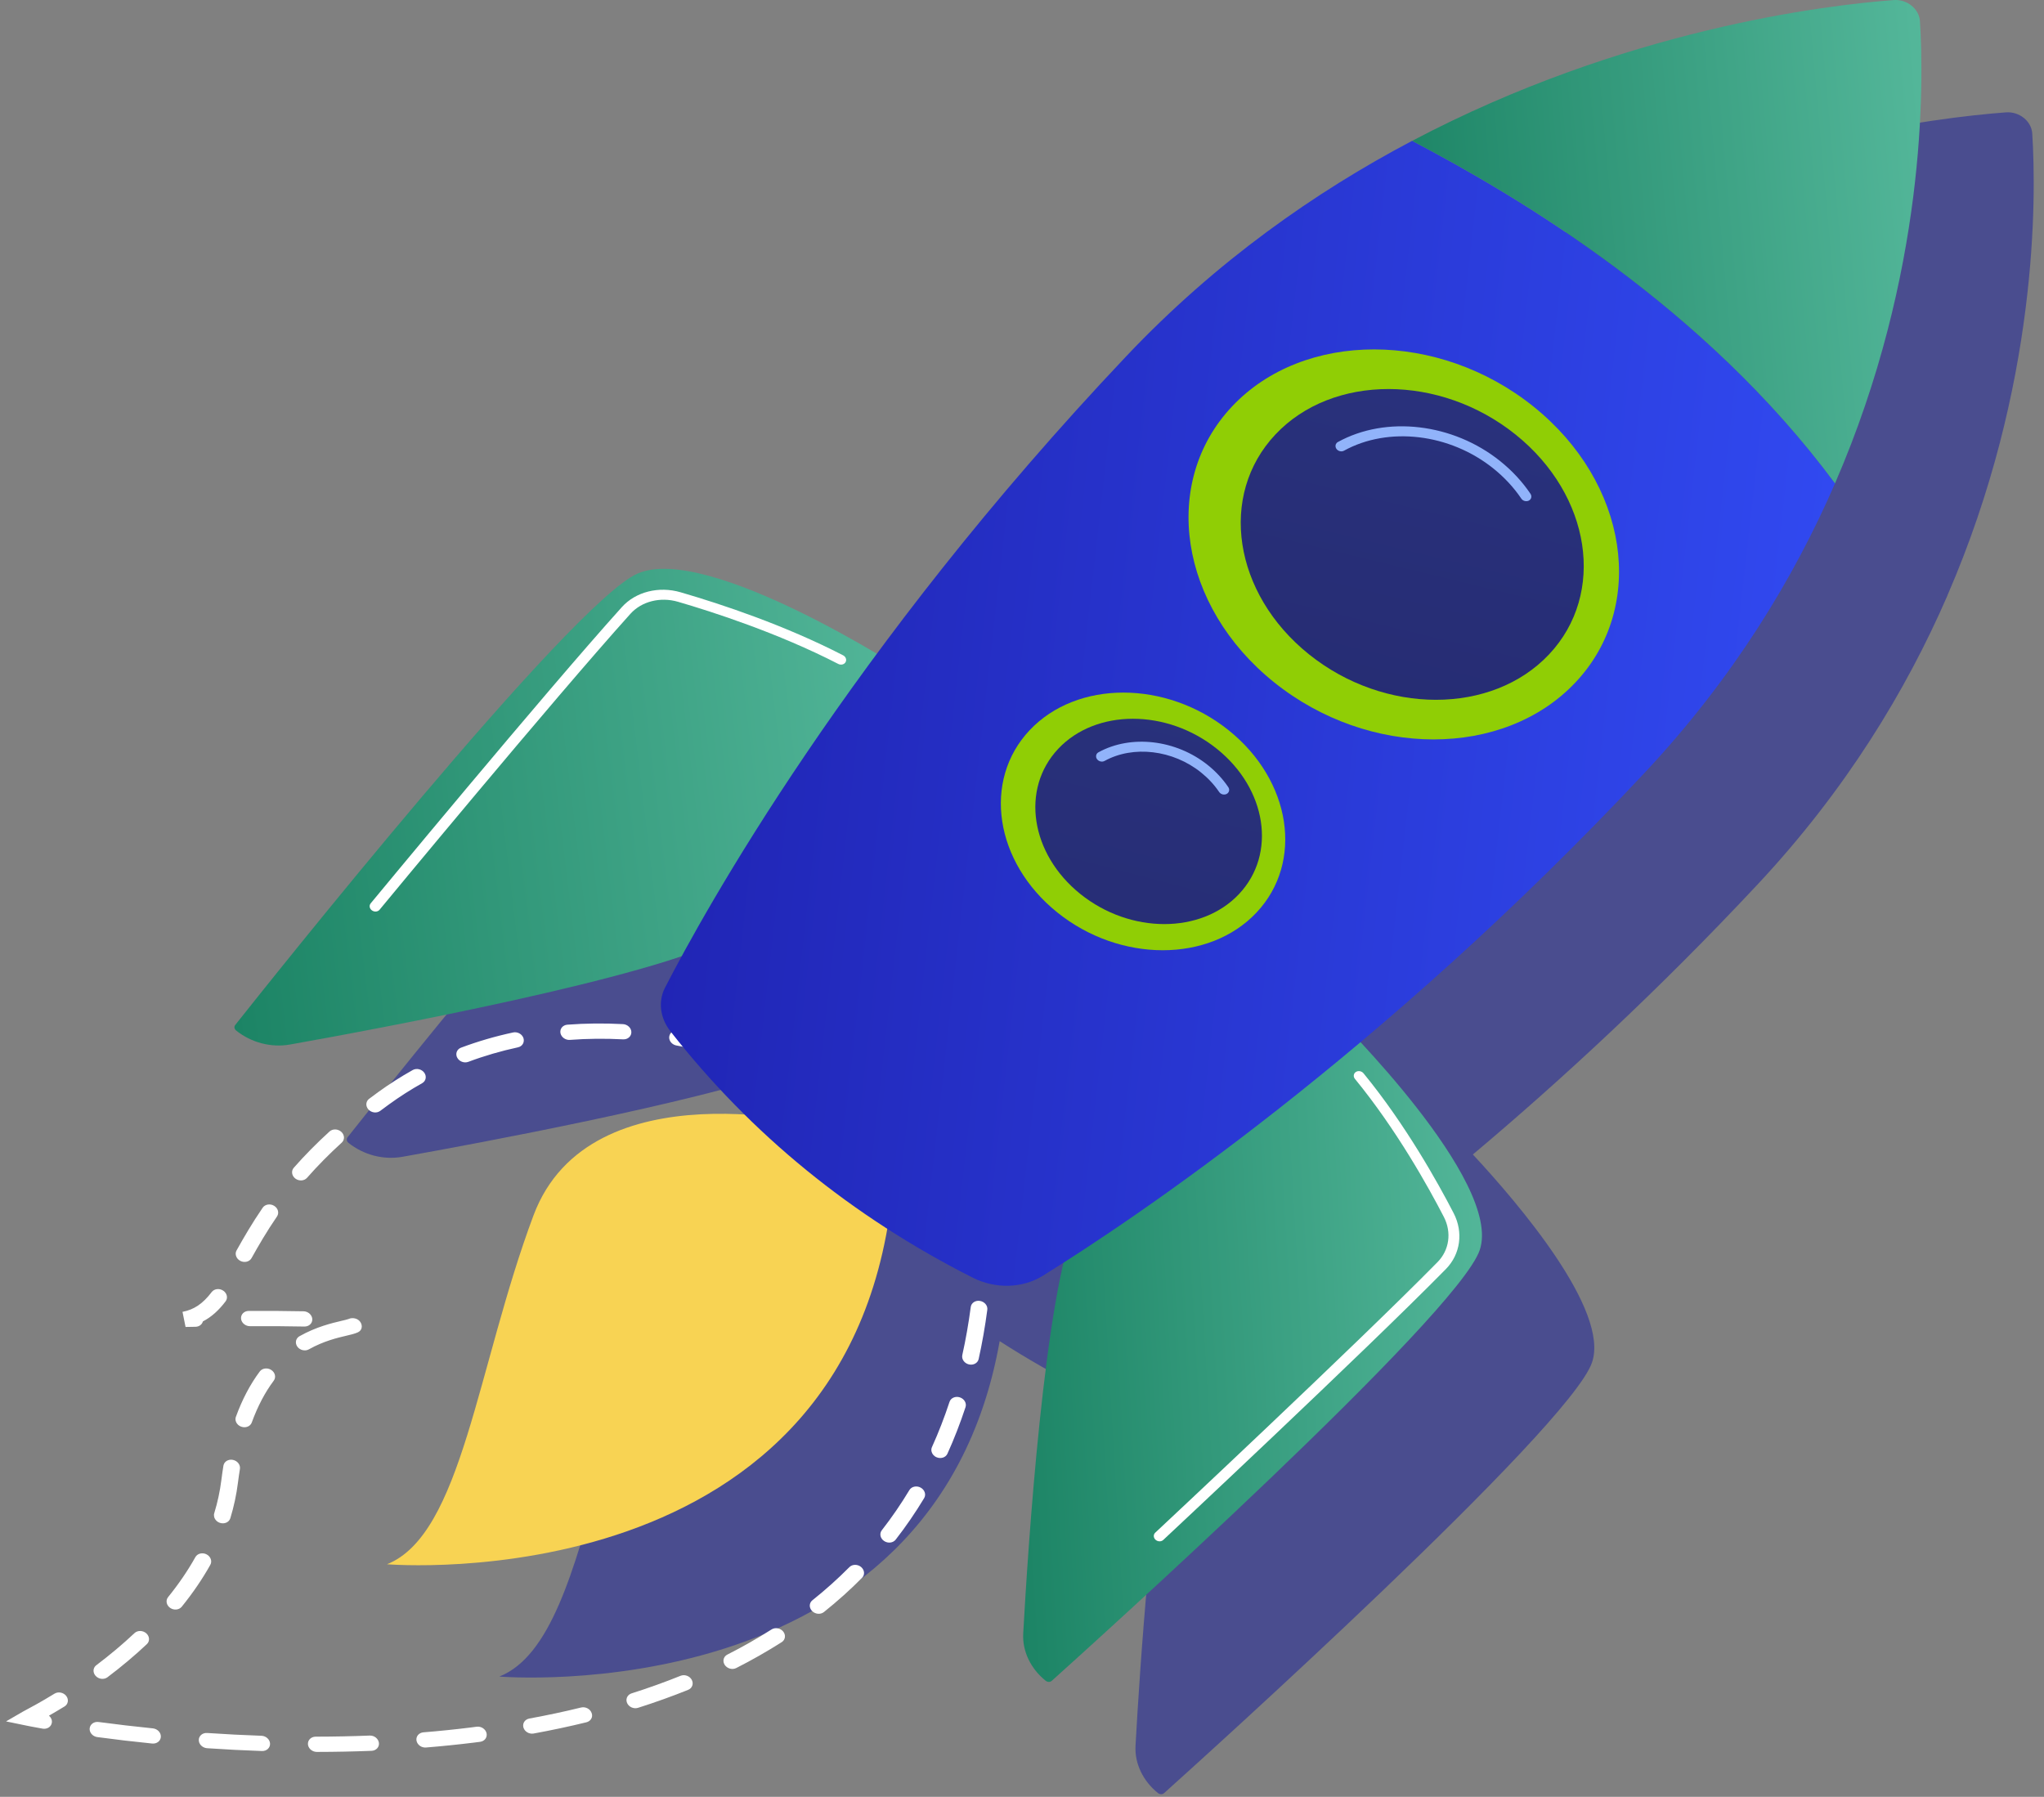
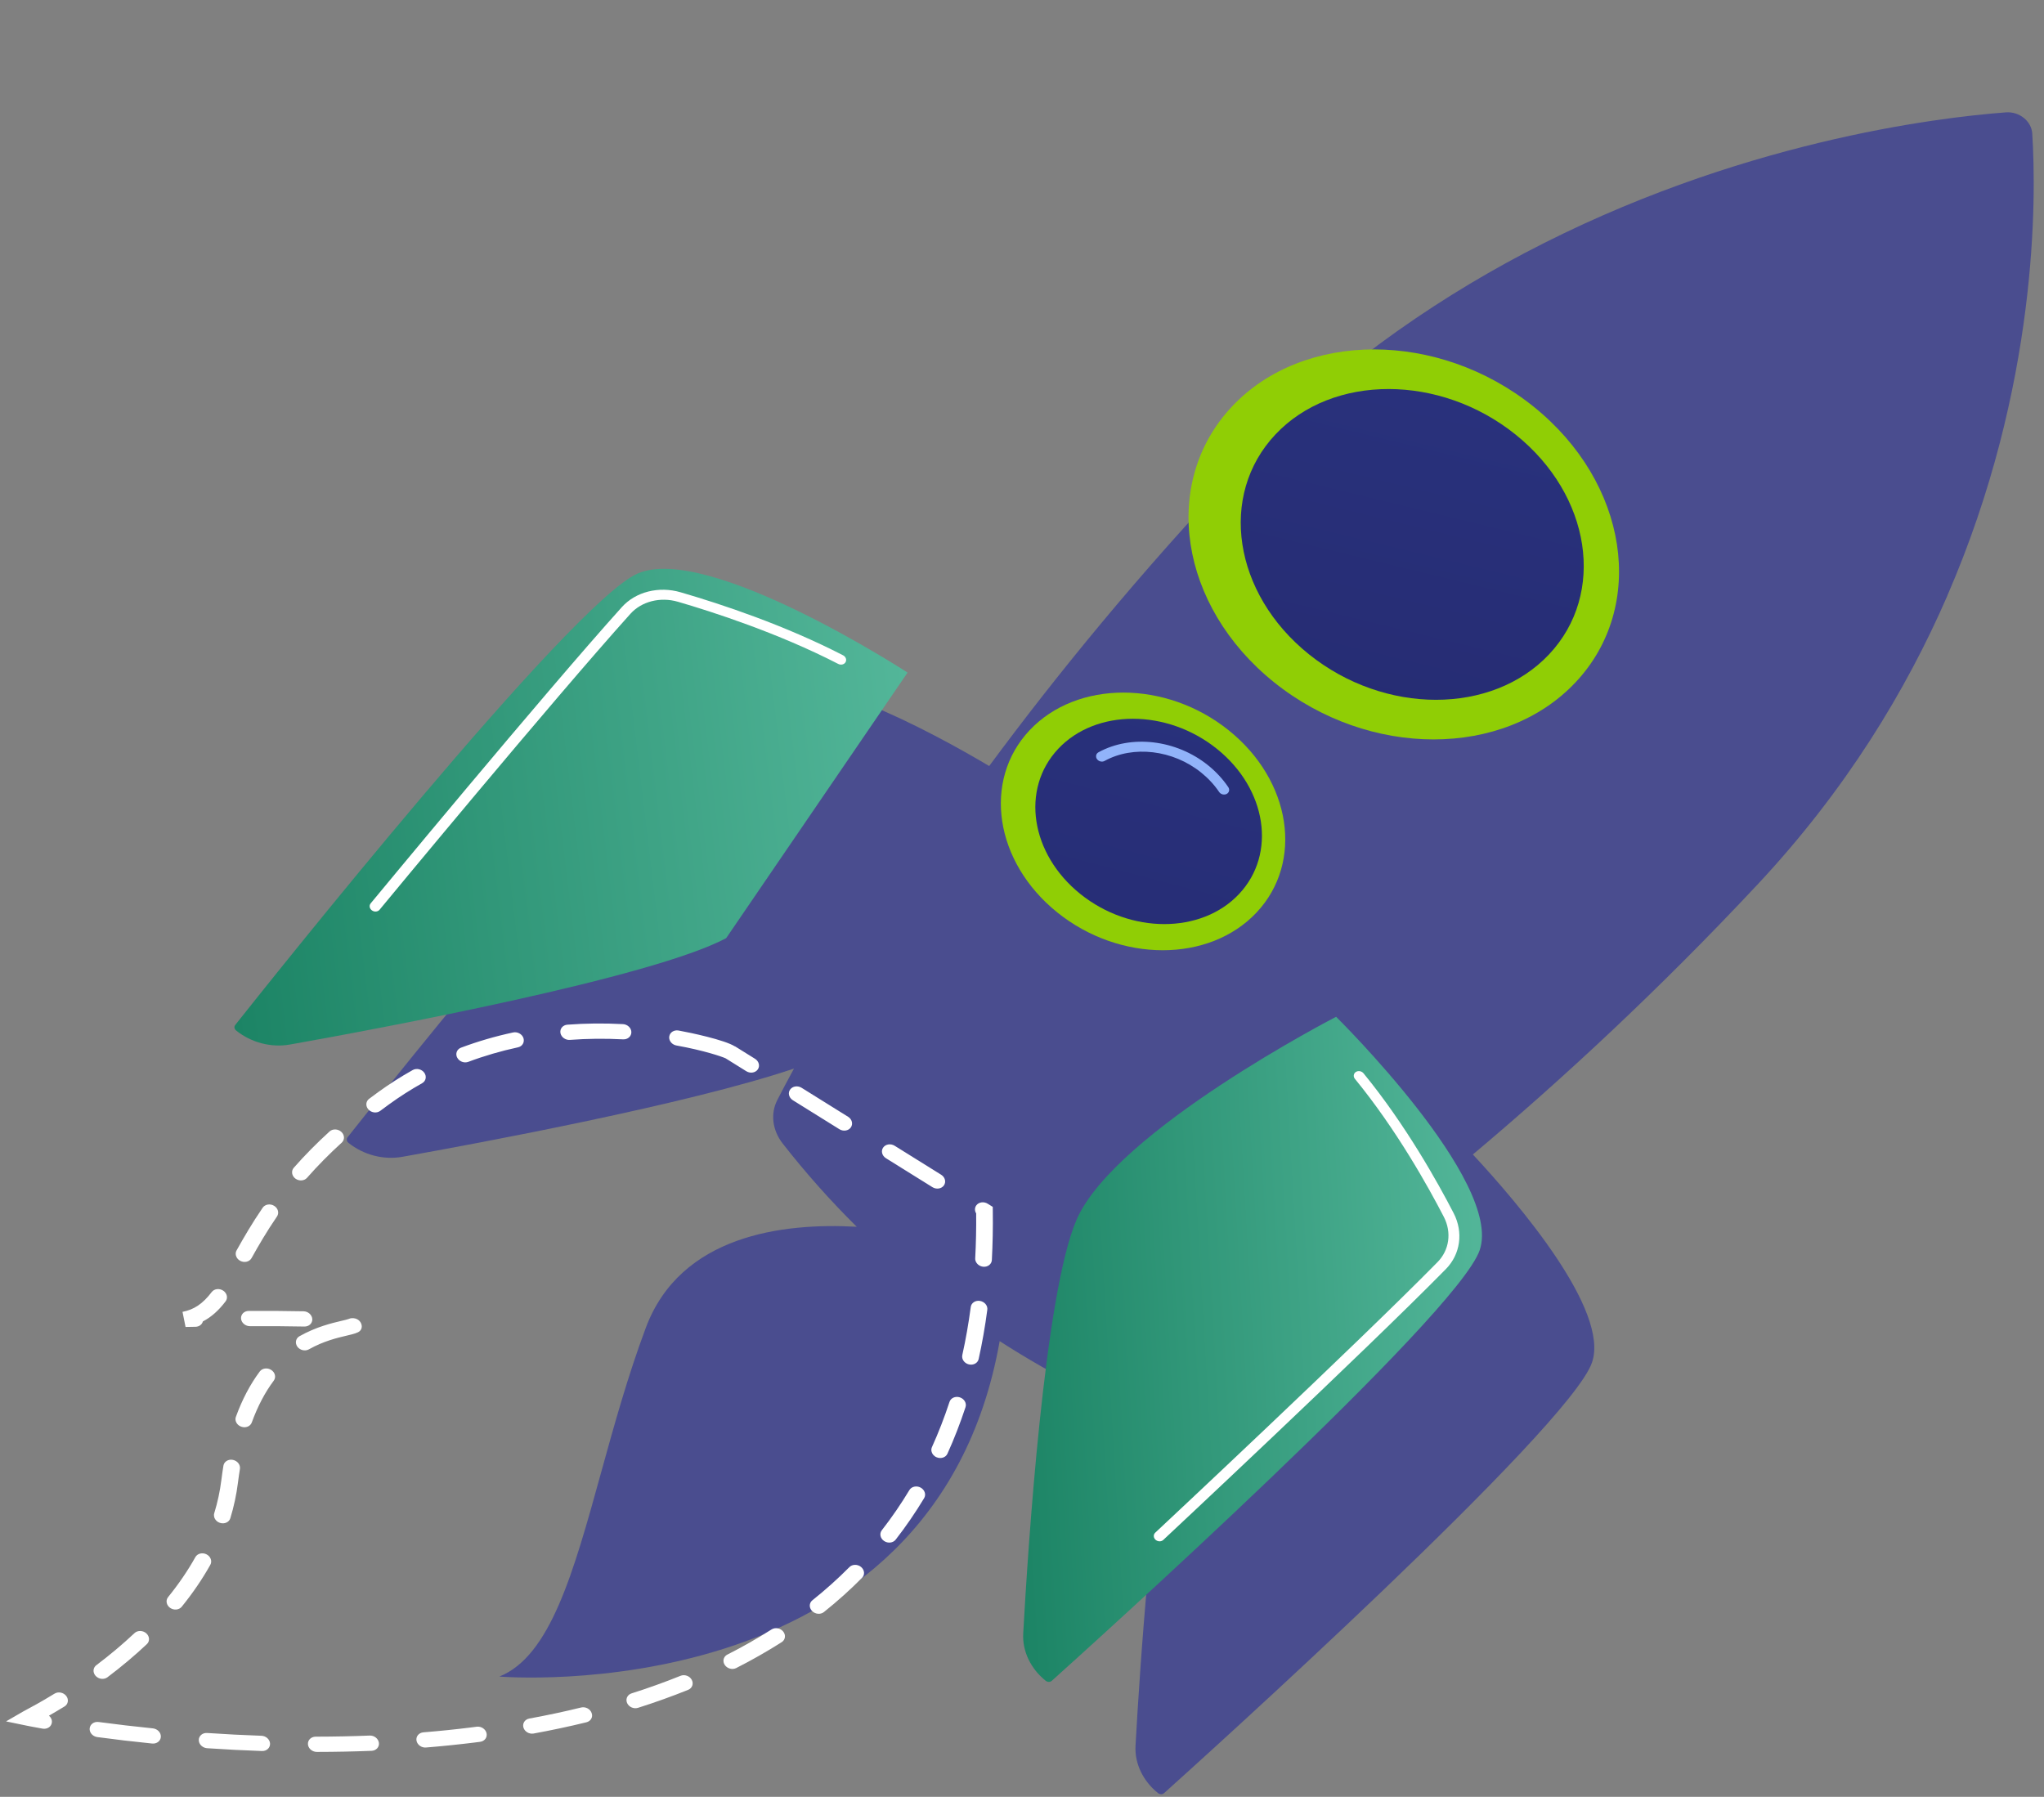
<svg xmlns="http://www.w3.org/2000/svg" width="182" height="160" viewBox="0 0 182 160" fill="none">
  <rect x="0" y="0" width="182" height="160" fill="#808080" stroke="none" />
  <path opacity="0.5" fill-rule="evenodd" clip-rule="evenodd" d="M135.744 22.54L135.743 22.539C127.111 27.09 118.289 33.273 110.328 41.679C101.415 51.09 94.035 60.152 88.079 68.211C82.847 65.11 71.509 58.987 66.76 61.078C60.792 63.708 33.585 97.937 30.945 101.271C30.826 101.421 30.863 101.632 31.026 101.763C32.371 102.844 34.152 103.307 35.827 103.008C42.725 101.779 61.268 98.33 70.698 95.149C70.087 96.273 69.592 97.214 69.211 97.956C68.583 99.179 68.779 100.659 69.693 101.826C71.745 104.451 73.943 106.922 76.287 109.239C69.704 108.867 60.591 109.98 57.505 118.232C55.895 122.535 54.664 126.992 53.515 131.15C51.074 139.989 49.005 147.48 44.464 149.289C44.464 149.289 83.157 152.566 89.01 119.421C91.438 120.984 93.973 122.434 96.617 123.772C98.64 124.794 101.049 124.722 102.848 123.605C103.392 123.267 104.008 122.88 104.689 122.445C102.59 131.512 101.468 148.962 101.109 155.446C101.02 157.021 101.765 158.585 103.11 159.665C103.273 159.795 103.505 159.8 103.649 159.671C106.855 156.791 139.767 127.144 141.755 121.318C143.339 116.682 135.195 107.155 131.145 102.801C138.955 96.233 147.644 88.222 156.493 78.76C164.338 70.372 169.719 61.512 173.395 53.043L173.392 53.039C181.511 34.329 181.311 17.519 180.953 11.887C180.883 10.786 179.801 9.917 178.611 10.006C172.543 10.46 154.598 12.6 135.744 22.54Z" fill="#141A9E" />
  <path d="M0.539 153.282L2.038 152.413C2.081 152.389 2.166 152.342 2.288 152.278C2.727 152.044 3.641 151.557 4.858 150.81C5.188 150.608 5.653 150.701 5.898 151.016C6.142 151.333 6.074 151.753 5.744 151.953C5.223 152.272 4.758 152.544 4.36 152.772C4.545 152.926 4.651 153.158 4.617 153.391C4.567 153.76 4.197 153.999 3.789 153.927C2.855 153.762 2.349 153.656 2.349 153.656L0.539 153.282ZM7.997 154.099C7.984 154.036 7.978 153.973 7.984 153.908C8.017 153.538 8.373 153.28 8.782 153.336C10.367 153.549 11.992 153.739 13.611 153.903C14.02 153.945 14.341 154.277 14.322 154.653C14.306 155.025 13.959 155.294 13.55 155.253C11.91 155.088 10.267 154.896 8.666 154.679C8.328 154.634 8.062 154.392 7.997 154.099ZM8.345 148.905C8.293 148.674 8.373 148.433 8.577 148.279C9.794 147.36 10.939 146.398 11.977 145.42C12.253 145.161 12.722 145.17 13.027 145.441C13.328 145.711 13.353 146.143 13.077 146.402C12.005 147.414 10.824 148.405 9.568 149.352C9.262 149.582 8.792 149.53 8.519 149.233C8.429 149.133 8.371 149.02 8.345 148.905ZM14.847 142.734C14.808 142.554 14.845 142.367 14.965 142.217C15.909 141.053 16.726 139.854 17.396 138.654C17.578 138.329 18.023 138.22 18.39 138.407C18.758 138.596 18.91 139.013 18.729 139.337C18.024 140.599 17.167 141.855 16.181 143.073C15.944 143.363 15.482 143.408 15.147 143.173C14.986 143.058 14.884 142.9 14.847 142.734ZM17.715 155.081C17.706 155.035 17.7 154.988 17.7 154.94C17.702 154.566 18.038 154.284 18.447 154.314C20.059 154.423 21.684 154.507 23.281 154.562C23.691 154.577 24.033 154.894 24.046 155.266C24.059 155.64 23.737 155.935 23.327 155.92C21.713 155.865 20.068 155.781 18.439 155.67C18.08 155.642 17.784 155.392 17.715 155.081ZM19.066 135.057C19.044 134.955 19.045 134.848 19.077 134.744C19.375 133.771 19.588 132.776 19.711 131.789C19.766 131.35 19.827 130.923 19.894 130.512C19.955 130.145 20.331 129.914 20.737 129.995C21.143 130.077 21.423 130.438 21.363 130.805C21.299 131.201 21.239 131.611 21.186 132.033C21.054 133.089 20.826 134.153 20.509 135.191C20.402 135.544 19.992 135.732 19.596 135.607C19.32 135.522 19.121 135.304 19.066 135.057ZM16.522 118.159L16.251 116.814C17.283 116.616 18.061 116.088 18.849 115.052C19.075 114.754 19.536 114.698 19.877 114.928C20.218 115.156 20.313 115.582 20.087 115.88C19.462 116.701 18.81 117.281 18.065 117.666C17.993 117.939 17.735 118.139 17.407 118.144L16.522 118.159ZM20.983 126.501C20.957 126.388 20.963 126.271 21.006 126.158C21.563 124.62 22.279 123.264 23.129 122.124C23.353 121.826 23.813 121.765 24.157 121.991C24.502 122.217 24.598 122.643 24.374 122.943C23.594 123.984 22.938 125.237 22.419 126.664C22.294 127.012 21.875 127.181 21.484 127.04C21.219 126.947 21.035 126.736 20.983 126.501ZM27.433 155.411C27.426 155.381 27.422 155.351 27.42 155.322C27.392 154.946 27.7 154.642 28.11 154.642C29.727 154.64 31.345 154.607 32.92 154.544C33.327 154.527 33.69 154.82 33.74 155.194C33.787 155.568 33.494 155.885 33.086 155.902C31.491 155.965 29.851 155.998 28.215 156C27.837 156 27.506 155.744 27.433 155.411ZM21.476 117.501C21.471 117.472 21.467 117.444 21.463 117.414C21.434 117.038 21.741 116.732 22.149 116.732C24.037 116.725 25.68 116.736 27.031 116.764C27.441 116.773 27.784 117.086 27.808 117.459C27.826 117.835 27.511 118.131 27.1 118.122C25.76 118.094 24.131 118.083 22.256 118.091C21.882 118.091 21.55 117.835 21.476 117.501ZM21.002 111.778C20.971 111.633 20.987 111.481 21.063 111.346C21.708 110.192 22.438 108.932 23.39 107.54C23.602 107.233 24.057 107.157 24.409 107.372C24.762 107.587 24.873 108.011 24.665 108.319C23.739 109.671 23.027 110.901 22.395 112.032C22.214 112.356 21.769 112.465 21.4 112.276C21.187 112.167 21.047 111.98 21.002 111.778ZM26.362 119.658C26.305 119.395 26.416 119.124 26.67 118.982C28.16 118.142 29.568 117.813 30.409 117.614C30.672 117.553 30.887 117.505 31.035 117.451C31.387 117.281 31.886 117.398 32.095 117.733C32.306 118.066 32.234 118.459 31.88 118.63C31.817 118.659 31.739 118.693 31.648 118.724C31.461 118.789 31.196 118.854 30.867 118.932C30.051 119.123 28.821 119.412 27.506 120.151C27.168 120.342 26.705 120.234 26.474 119.91C26.42 119.832 26.381 119.745 26.362 119.658ZM37.092 155.024C37.09 155.014 37.089 155.003 37.085 154.994C37.02 154.62 37.298 154.29 37.702 154.256C39.125 154.14 40.54 153.995 41.908 153.825L42.445 153.756C42.847 153.704 43.24 153.964 43.323 154.336C43.323 154.338 43.323 154.338 43.323 154.338C43.405 154.71 43.149 155.049 42.749 155.101L42.204 155.17C40.815 155.342 39.379 155.489 37.933 155.607C37.542 155.641 37.172 155.381 37.092 155.024ZM26.021 104.522C25.981 104.335 26.023 104.137 26.157 103.985C27.126 102.882 28.2 101.795 29.343 100.753C29.625 100.498 30.094 100.514 30.394 100.789C30.692 101.063 30.707 101.493 30.427 101.748C29.316 102.758 28.276 103.812 27.337 104.88C27.089 105.161 26.622 105.191 26.296 104.943C26.149 104.832 26.057 104.68 26.021 104.522ZM32.636 98.471C32.584 98.239 32.666 97.996 32.87 97.843C33.129 97.648 33.394 97.452 33.664 97.255C34.654 96.538 35.691 95.873 36.749 95.282C37.089 95.093 37.55 95.2 37.782 95.525C38.011 95.853 37.924 96.266 37.587 96.455C36.575 97.022 35.582 97.655 34.635 98.343C34.37 98.535 34.111 98.726 33.857 98.917C33.551 99.147 33.083 99.093 32.808 98.797C32.721 98.699 32.662 98.585 32.636 98.471ZM46.597 153.784C46.52 153.432 46.751 153.098 47.131 153.028C48.702 152.741 50.253 152.411 51.739 152.046C52.126 151.951 52.549 152.168 52.678 152.531C52.823 152.898 52.601 153.267 52.212 153.362C50.698 153.732 49.117 154.069 47.516 154.362C47.12 154.434 46.714 154.195 46.607 153.827C46.605 153.812 46.601 153.799 46.597 153.784ZM40.648 94.009C40.581 93.707 40.74 93.405 41.056 93.288C42.54 92.731 44.098 92.277 45.686 91.936C46.079 91.85 46.492 92.08 46.612 92.445C46.72 92.818 46.51 93.177 46.117 93.26C44.604 93.587 43.116 94.02 41.698 94.552C41.33 94.691 40.885 94.52 40.707 94.17C40.679 94.117 40.659 94.063 40.648 94.009ZM55.797 151.52C55.726 151.205 55.906 150.893 56.24 150.786C57.735 150.312 59.2 149.785 60.597 149.222C60.962 149.076 61.411 149.235 61.596 149.582C61.78 149.926 61.639 150.327 61.272 150.473C59.842 151.049 58.341 151.588 56.81 152.074C56.432 152.194 55.997 152.003 55.839 151.648C55.821 151.605 55.806 151.562 55.797 151.52ZM49.908 92.01C49.907 91.999 49.903 91.986 49.901 91.975C49.84 91.6 50.118 91.272 50.523 91.243C52.141 91.12 53.807 91.104 55.467 91.193C55.878 91.215 56.217 91.537 56.217 91.91C56.221 92.284 55.893 92.571 55.484 92.549C53.89 92.466 52.295 92.48 50.746 92.597C50.355 92.627 49.988 92.365 49.908 92.01ZM64.433 148.022C64.372 147.749 64.498 147.469 64.766 147.332C66.132 146.639 67.455 145.885 68.7 145.094C69.026 144.887 69.491 144.972 69.741 145.285C69.99 145.598 69.928 146.019 69.604 146.226C68.322 147.041 66.962 147.818 65.556 148.531C65.207 148.707 64.75 148.583 64.531 148.251C64.483 148.177 64.45 148.099 64.433 148.022ZM59.599 92.519C59.582 92.447 59.58 92.373 59.591 92.297C59.643 91.928 60.016 91.689 60.422 91.763C61.511 91.96 64.516 92.597 65.433 93.175L65.439 93.166L67.229 94.281C67.577 94.5 67.688 94.924 67.474 95.228C67.258 95.534 66.803 95.604 66.453 95.388L64.605 94.237C64.264 94.081 62.68 93.537 60.233 93.096C59.91 93.038 59.662 92.799 59.599 92.519ZM72.12 143.111C72.07 142.887 72.144 142.65 72.339 142.496C73.501 141.568 74.607 140.577 75.628 139.547C75.895 139.278 76.362 139.274 76.675 139.535C76.986 139.799 77.025 140.228 76.76 140.497C75.704 141.561 74.561 142.587 73.36 143.547C73.062 143.784 72.593 143.743 72.311 143.454C72.209 143.351 72.148 143.232 72.12 143.111ZM78.405 136.773C78.366 136.597 78.4 136.413 78.516 136.263C79.4 135.129 80.227 133.925 80.973 132.684C81.164 132.365 81.615 132.267 81.978 132.465C82.339 132.663 82.478 133.082 82.287 133.401C81.516 134.683 80.662 135.928 79.749 137.101C79.517 137.395 79.056 137.449 78.717 137.216C78.55 137.103 78.444 136.941 78.405 136.773ZM70.258 97.505C70.221 97.34 70.249 97.168 70.353 97.022C70.568 96.716 71.023 96.646 71.374 96.862L75.515 99.443C75.865 99.662 75.976 100.086 75.759 100.392C75.544 100.698 75.089 100.768 74.739 100.551L70.596 97.97C70.414 97.856 70.297 97.685 70.258 97.505ZM82.943 129.241C82.915 129.113 82.926 128.98 82.982 128.856C83.564 127.572 84.09 126.217 84.546 124.829C84.662 124.477 85.074 124.299 85.468 124.429C85.863 124.559 86.087 124.95 85.971 125.302C85.5 126.73 84.959 128.124 84.36 129.447C84.207 129.784 83.775 129.925 83.393 129.762C83.152 129.66 82.991 129.46 82.943 129.241ZM78.544 102.667C78.507 102.502 78.535 102.33 78.639 102.184C78.854 101.878 79.309 101.808 79.66 102.024L83.803 104.605C84.153 104.824 84.262 105.248 84.047 105.554C83.832 105.86 83.376 105.93 83.026 105.713L78.883 103.132C78.7 103.018 78.583 102.847 78.544 102.667ZM85.685 120.927C85.667 120.84 85.665 120.749 85.685 120.659C85.991 119.284 86.243 117.846 86.437 116.382C86.486 116.013 86.856 115.771 87.262 115.841C87.67 115.912 87.964 116.265 87.91 116.636C87.712 118.133 87.453 119.606 87.141 121.014C87.062 121.376 86.669 121.591 86.267 121.491C85.967 121.42 85.745 121.19 85.685 120.927ZM86.847 112.211C86.834 112.156 86.83 112.098 86.834 112.041C86.903 110.746 86.932 109.402 86.919 108.046C86.782 107.828 86.775 107.557 86.923 107.344C87.138 107.038 87.596 106.968 87.944 107.185L88.396 107.466L88.4 107.841C88.42 109.321 88.39 110.787 88.316 112.2C88.296 112.573 87.948 112.84 87.538 112.795C87.193 112.758 86.914 112.512 86.847 112.211Z" fill="white" />
-   <path d="M73.575 100.298C73.575 100.298 52.532 94.782 47.501 108.232C42.471 121.681 41.139 136.628 34.461 139.289C34.461 139.289 76.561 142.854 79.574 104.93L73.575 100.298Z" fill="#F8D353" />
-   <path d="M80.81 59.891C80.81 59.891 63.034 48.316 56.76 51.078C50.792 53.708 23.585 87.937 20.945 91.271C20.826 91.421 20.863 91.632 21.026 91.763C22.371 92.844 24.152 93.307 25.827 93.009C33.914 91.567 58.011 87.074 64.657 83.54C72.682 79.275 80.81 59.891 80.81 59.891Z" fill="url(#paint0_linear_6648_45194)" />
+   <path d="M80.81 59.891C80.81 59.891 63.034 48.316 56.76 51.078C50.792 53.708 23.585 87.937 20.945 91.271C20.826 91.421 20.863 91.632 21.026 91.763C22.371 92.844 24.152 93.307 25.827 93.009C33.914 91.567 58.011 87.074 64.657 83.54Z" fill="url(#paint0_linear_6648_45194)" />
  <path d="M32.924 80.783C32.898 80.665 32.922 80.541 33.005 80.441C33.159 80.254 48.432 61.768 55.366 54.065C56.6 52.694 58.655 52.173 60.602 52.74C64.352 53.832 69.907 55.692 75.071 58.353C75.312 58.477 75.41 58.749 75.291 58.961C75.173 59.172 74.88 59.244 74.639 59.12C69.284 56.361 63.398 54.467 60.367 53.585C58.794 53.128 57.132 53.548 56.133 54.658C49.212 62.347 33.949 80.822 33.797 81.008C33.641 81.197 33.337 81.224 33.119 81.067C33.015 80.993 32.948 80.891 32.924 80.783Z" fill="white" />
  <path d="M118.968 90.54C118.968 90.54 133.847 105.195 131.755 111.318C129.767 117.144 96.854 146.791 93.649 149.671C93.504 149.8 93.273 149.795 93.11 149.665C91.765 148.585 91.02 147.021 91.109 145.446C91.529 137.846 92.999 115.176 95.861 108.604C99.319 100.67 118.968 90.54 118.968 90.54Z" fill="url(#paint1_linear_6648_45194)" />
  <path d="M102.744 136.862C102.715 136.725 102.752 136.582 102.861 136.48C103.039 136.313 120.721 119.784 128 112.384C129.051 111.317 129.272 109.738 128.562 108.361C127.194 105.71 124.348 100.588 120.646 96.071C120.476 95.869 120.517 95.591 120.726 95.454C120.936 95.315 121.241 95.369 121.408 95.571C125.167 100.157 128.051 105.345 129.436 108.03C130.313 109.732 130.04 111.685 128.743 113.004C121.451 120.416 103.756 136.96 103.578 137.125C103.396 137.294 103.089 137.288 102.892 137.11C102.815 137.038 102.765 136.951 102.744 136.862Z" fill="white" />
-   <path d="M125.741 12.539C117.109 17.09 108.287 23.273 100.325 31.679C75.608 57.778 62.683 81.195 59.209 87.956C58.581 89.179 58.777 90.659 59.691 91.826C66.882 101.02 75.859 108.33 86.614 113.772C88.638 114.794 91.046 114.722 92.846 113.605C100.655 108.76 123.006 93.87 146.491 68.76C154.336 60.372 159.717 51.512 163.393 43.043C151.744 27.325 135.343 17.588 125.741 12.539Z" fill="url(#paint2_linear_6648_45194)" />
-   <path d="M163.39 43.044C171.511 24.332 171.311 7.52 170.954 1.887C170.883 0.786 169.801 -0.083 168.612 0.006C162.544 0.46 144.597 2.6 125.742 12.541C135.344 17.588 151.745 27.325 163.39 43.044Z" fill="url(#paint3_linear_6648_45194)" />
  <path d="M140.287 60.761C133.907 67.539 121.89 67.535 113.442 60.752C104.997 53.969 103.322 42.974 109.701 36.194C116.081 29.417 128.098 29.42 136.546 36.204C144.991 42.987 146.666 53.982 140.287 60.761Z" fill="#90CE05" />
  <path d="M137.933 58.266C132.849 63.667 123.273 63.663 116.544 58.258C109.814 52.852 108.48 44.091 113.562 38.69C118.645 33.289 128.222 33.293 134.952 38.698C141.681 44.102 143.015 52.864 137.933 58.266Z" fill="url(#paint4_linear_6648_45194)" />
-   <path d="M118.924 39.804C118.885 39.631 118.959 39.452 119.128 39.359C123.436 36.986 129.38 37.686 133.582 41.064C134.642 41.916 135.55 42.894 136.276 43.971C136.421 44.186 136.358 44.456 136.132 44.575C135.907 44.693 135.605 44.616 135.461 44.401C134.788 43.406 133.951 42.503 132.971 41.716C129.096 38.603 123.627 37.953 119.671 40.132C119.449 40.254 119.147 40.182 118.996 39.969C118.961 39.915 118.937 39.859 118.924 39.804Z" fill="#91B3FA" />
  <path d="M111.881 81.258C107.666 85.736 99.726 85.732 94.147 81.252C88.568 76.77 87.462 69.507 91.675 65.028C95.891 60.55 103.83 60.554 109.409 65.034C114.99 69.516 116.096 76.781 111.881 81.258Z" fill="#90CE05" />
  <path d="M110.325 79.61C106.968 83.179 100.64 83.177 96.195 79.605C91.75 76.034 90.868 70.246 94.226 66.677C97.583 63.109 103.911 63.111 108.356 66.683C112.803 70.254 113.684 76.042 110.325 79.61Z" fill="url(#paint5_linear_6648_45194)" />
  <path d="M97.604 67.433C97.565 67.261 97.641 67.081 97.808 66.989C100.713 65.388 104.721 65.859 107.554 68.134C108.267 68.708 108.877 69.366 109.368 70.092C109.514 70.305 109.449 70.578 109.223 70.696C108.999 70.815 108.697 70.737 108.552 70.52C108.117 69.877 107.576 69.294 106.942 68.784C104.439 66.772 100.906 66.351 98.352 67.758C98.13 67.88 97.828 67.808 97.678 67.595C97.641 67.545 97.617 67.489 97.604 67.433Z" fill="#91B3FA" />
  <defs>
    <linearGradient id="paint0_linear_6648_45194" x1="80.81" y1="50.652" x2="17.023" y2="58.272" gradientUnits="userSpaceOnUse">
      <stop stop-color="#54B79A" />
      <stop offset="1" stop-color="#1C8465" />
    </linearGradient>
    <linearGradient id="paint1_linear_6648_45194" x1="131.956" y1="90.54" x2="88.005" y2="93.105" gradientUnits="userSpaceOnUse">
      <stop stop-color="#54B79A" />
      <stop offset="1" stop-color="#1C8465" />
    </linearGradient>
    <linearGradient id="paint2_linear_6648_45194" x1="58.844" y1="12.539" x2="173.433" y2="25.462" gradientUnits="userSpaceOnUse">
      <stop stop-color="#1F22B0" />
      <stop offset="1" stop-color="#324CF5" />
    </linearGradient>
    <linearGradient id="paint3_linear_6648_45194" x1="171.084" y1="0" x2="122.525" y2="4.327" gradientUnits="userSpaceOnUse">
      <stop stop-color="#54B79A" />
      <stop offset="1" stop-color="#1C8465" />
    </linearGradient>
    <linearGradient id="paint4_linear_6648_45194" x1="133.456" y1="16.679" x2="84.076" y2="220.372" gradientUnits="userSpaceOnUse">
      <stop stop-color="#2B3582" />
      <stop offset="1" stop-color="#150E42" />
    </linearGradient>
    <linearGradient id="paint5_linear_6648_45194" x1="111.538" y1="37.731" x2="48.578" y2="278.459" gradientUnits="userSpaceOnUse">
      <stop stop-color="#2B3582" />
      <stop offset="1" stop-color="#150E42" />
    </linearGradient>
  </defs>
</svg>